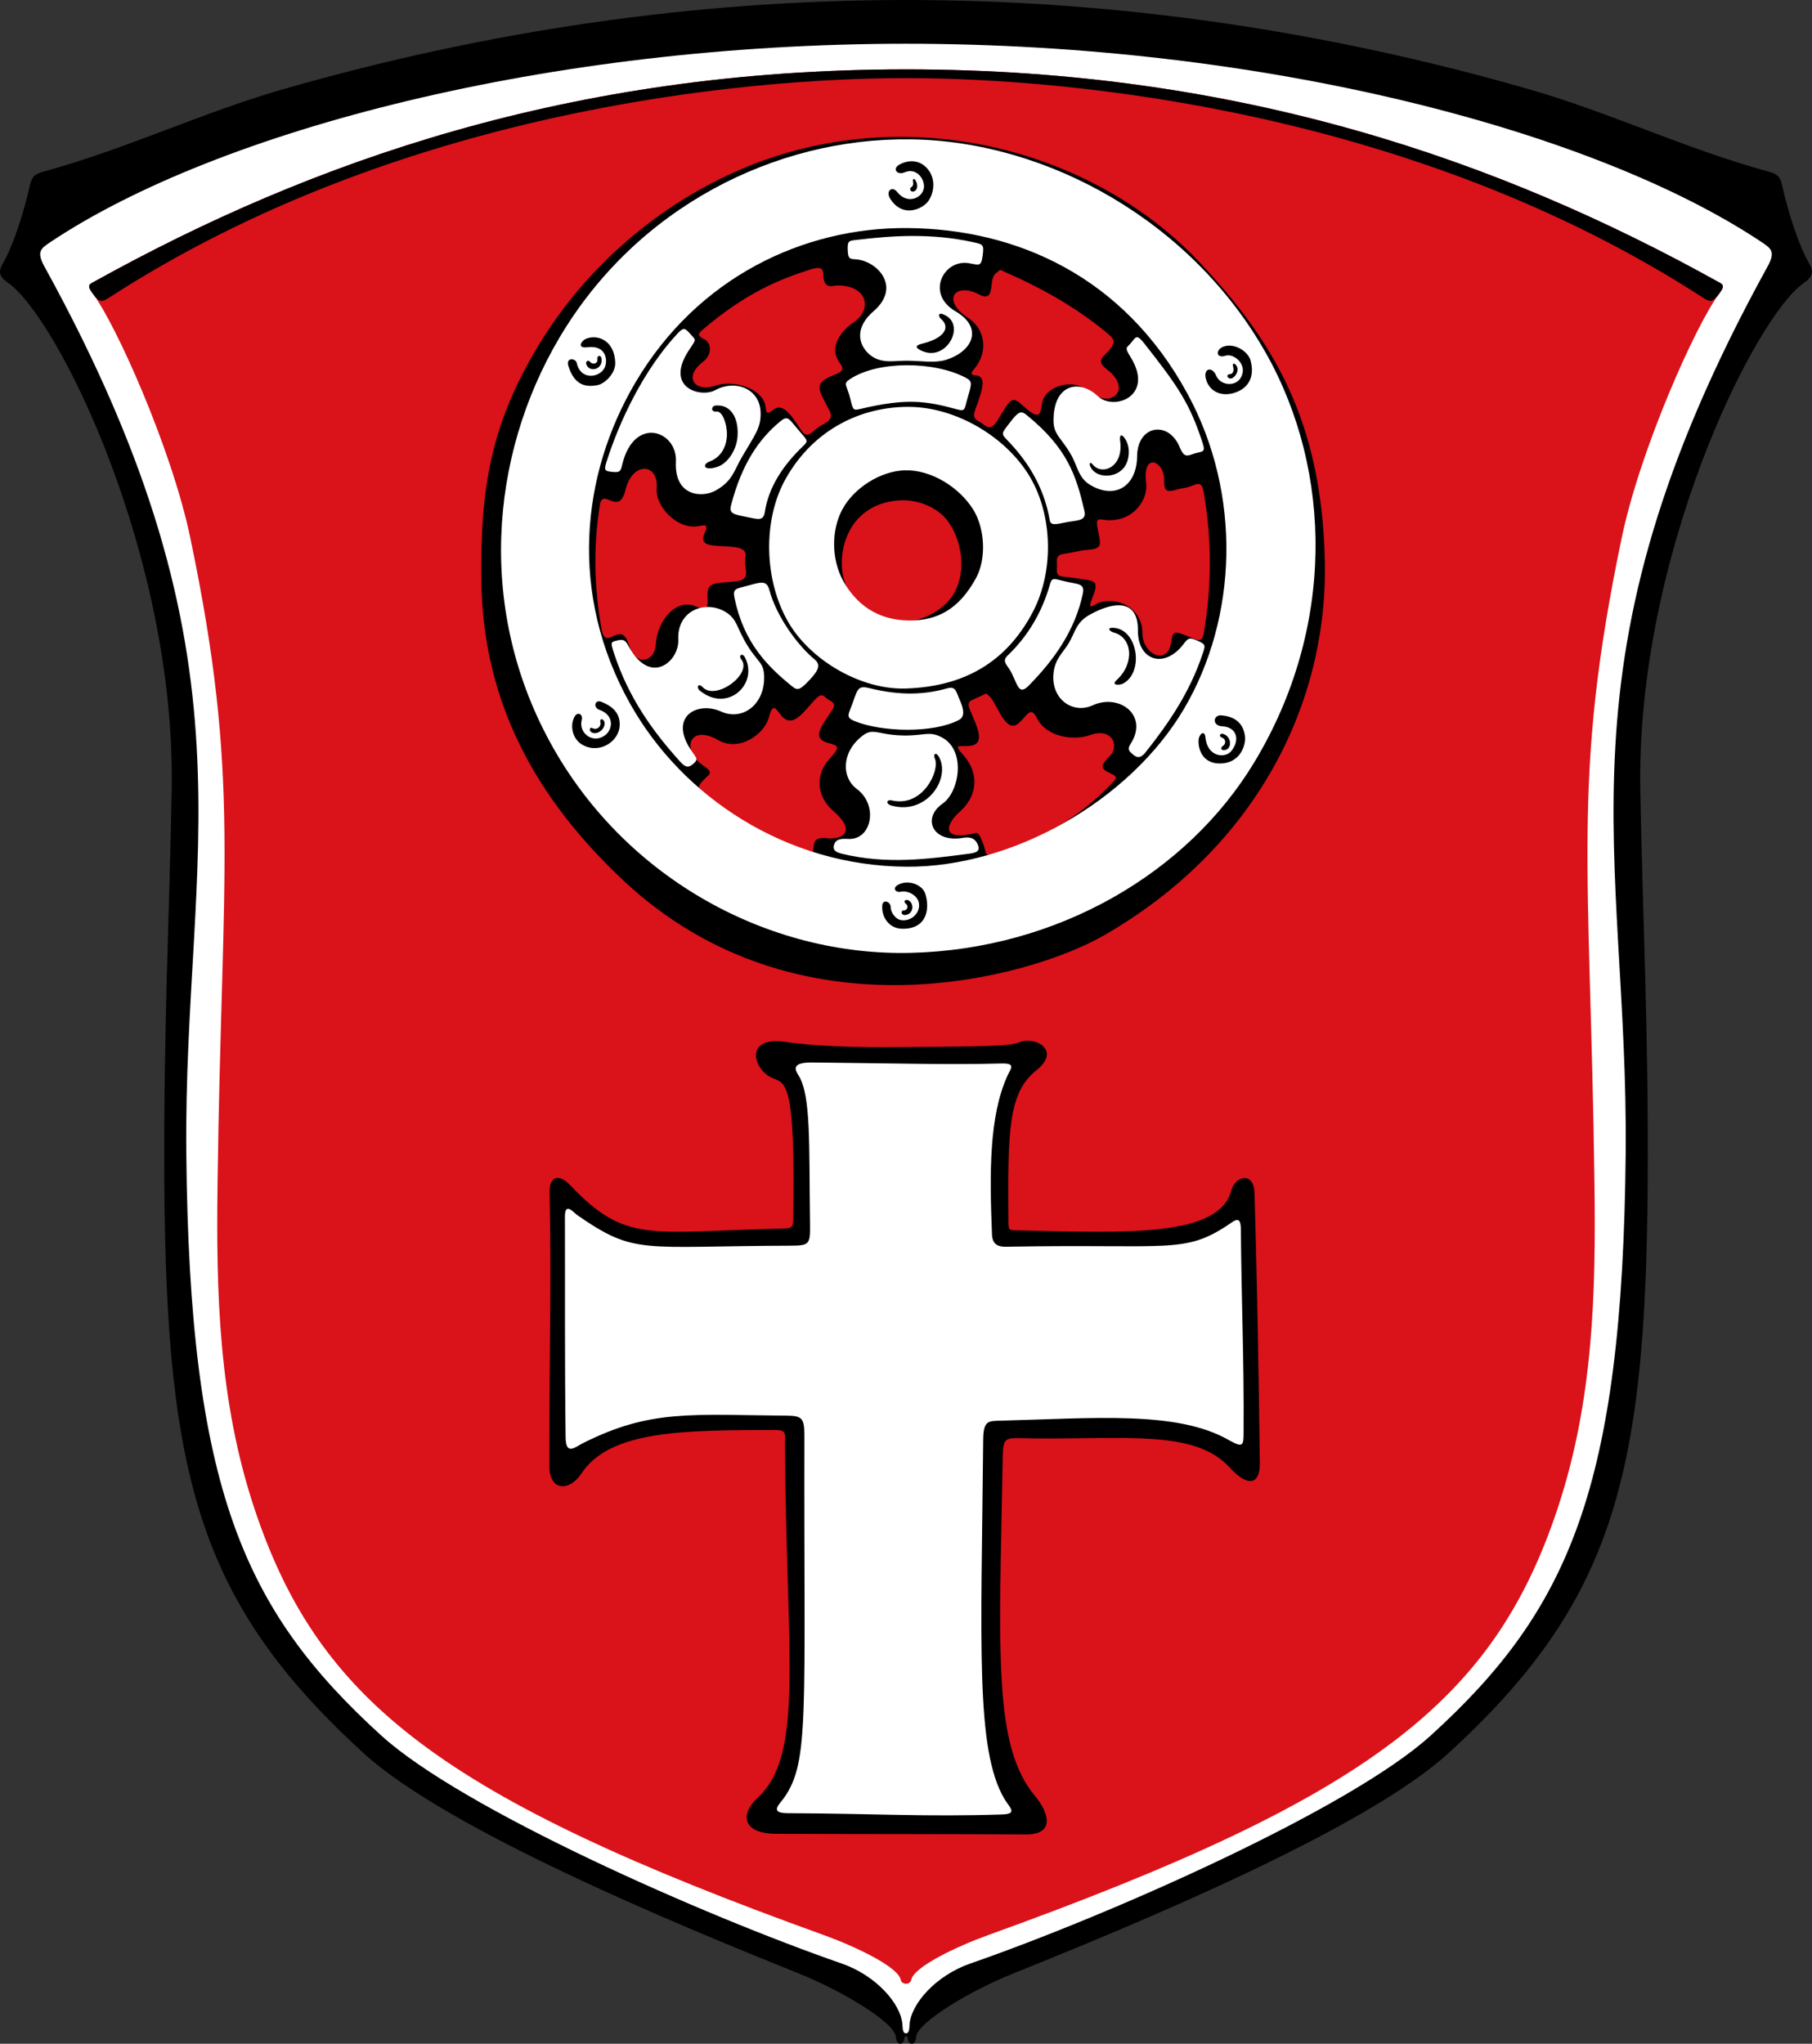
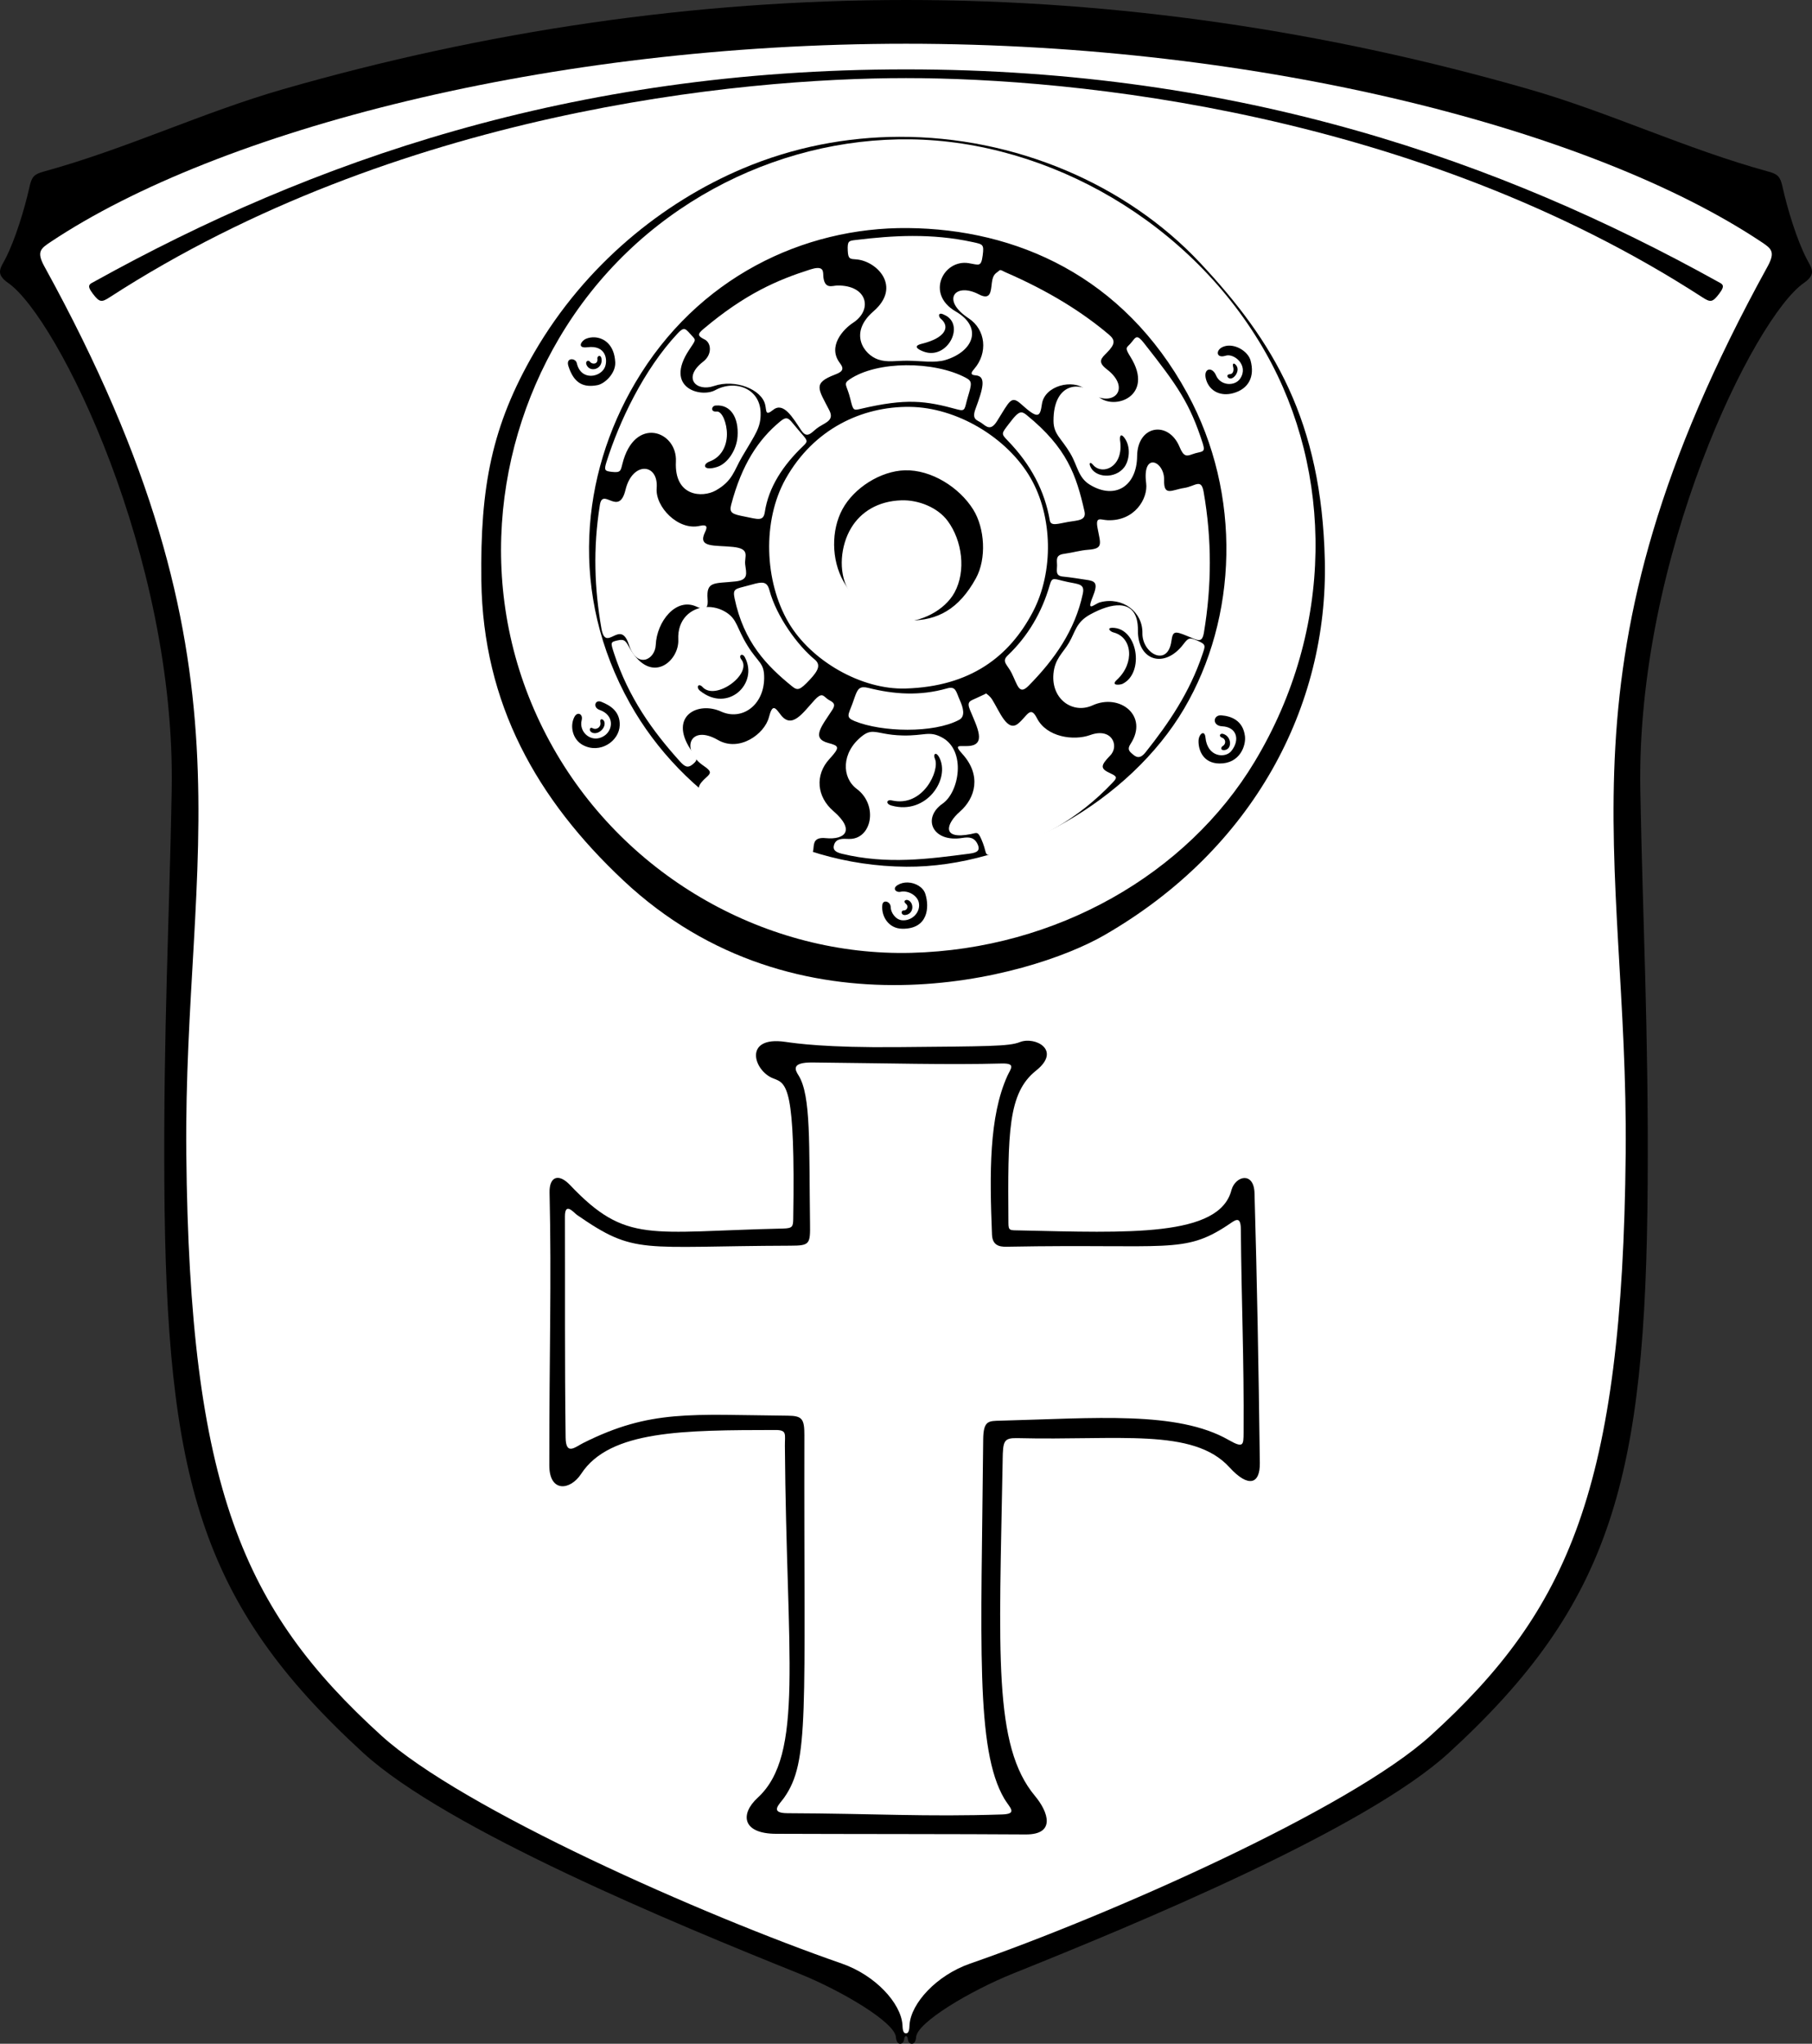
<svg xmlns="http://www.w3.org/2000/svg" xmlns:ns1="http://www.inkscape.org/namespaces/inkscape" xmlns:ns2="http://sodipodi.sourceforge.net/DTD/sodipodi-0.dtd" width="178.127mm" height="200.904mm" viewBox="0 0 178.127 200.904" version="1.1" id="svg1456" ns1:version="0.92.4 (5da689c313, 2019-01-14)" ns2:docname="DEU Klein-Krotzenburg COA.svg">
  <rect x="0" y="0" width="178.127" height="200.904" fill="#333333" stroke="none" />
  <defs id="defs1450" />
  <ns2:namedview id="base" pagecolor="#ffffff" bordercolor="#666666" borderopacity="1.0" ns1:pageopacity="0.0" ns1:pageshadow="2" ns1:zoom="0.35" ns1:cx="78.046332" ns1:cy="319.66086" ns1:document-units="mm" ns1:current-layer="layer1" showgrid="false" ns1:window-width="1920" ns1:window-height="1001" ns1:window-x="-9" ns1:window-y="-9" ns1:window-maximized="1" />
  <g ns1:label="Ebene 1" ns1:groupmode="layer" id="layer1" transform="translate(117.79,-32.506)">
    <g transform="translate(135.657,247.413)" id="g1380">
      <g transform="translate(-315.452,-2638.485)" id="g1623-8">
        <path style="fill:#000000;fill-opacity:1;stroke:none;stroke-width:0.265px;stroke-linecap:butt;stroke-linejoin:miter;stroke-opacity:0.359" d="m 151.068,2423.578 c -20.851,0 -41.345,3.052 -61.263,8.779 -7.925,2.278 -15.343,5.846 -23.488,8.082 -0.951,0.261 -1.186,0.498 -1.404,1.476 -0.514,2.299 -1.422,5.234 -2.363,7.071 -0.477,0.93 -1.049,1.499 0.258,2.407 4.854,3.373 16.501,26.861 16.075,49.903 -0.234,12.665 -0.816,23.609 -0.723,38.598 0.18,29.027 3.512,41.311 19.548,55.992 8.213,7.518 30.627,16.788 42.809,21.681 4.234,1.701 9.45,4.811 9.555,6.248 0.069,0.945 0.763,0.75 0.807,0.252 0.015,-0.169 0.073,-0.341 0.189,-0.341 0.116,0 0.175,0.172 0.19,0.341 0.044,0.498 0.738,0.693 0.807,-0.252 0.105,-1.437 5.321,-4.547 9.555,-6.248 12.182,-4.893 34.596,-14.163 42.809,-21.681 16.036,-14.681 19.369,-26.965 19.548,-55.992 0.093,-14.989 -0.489,-25.933 -0.723,-38.598 -0.426,-23.042 11.221,-46.53 16.076,-49.903 1.307,-0.908 0.734,-1.477 0.258,-2.407 -0.942,-1.837 -1.85,-4.772 -2.363,-7.071 -0.218,-0.978 -0.453,-1.215 -1.404,-1.476 -8.145,-2.236 -15.563,-5.803 -23.488,-8.082 -19.919,-5.727 -40.412,-8.779 -61.263,-8.779 z" id="path865-4-9-2-7" ns1:connector-curvature="0" ns2:nodetypes="sssssssssssssssssssssssss" />
        <path style="fill:#ffffff;fill-opacity:1;stroke:none;stroke-width:0.265px;stroke-linecap:butt;stroke-linejoin:miter;stroke-opacity:1" d="m 151.069,2427.878 c -35.116,0 -67.607,8.507 -84.078,19.476 -0.974,0.649 -1.429,0.953 -0.614,2.433 21.588,39.197 13.655,57.511 13.942,87.19 0.318,32.871 5.605,44.88 19.167,57.206 7.942,7.218 31.674,17.695 45.273,22.416 3.305,1.147 5.817,3.904 5.962,6.025 0.021,0.3 0.01,0.835 0.347,0.835 0.336,0 0.326,-0.535 0.346,-0.835 0.145,-2.122 2.658,-4.878 5.962,-6.025 13.599,-4.721 37.331,-15.198 45.273,-22.416 13.562,-12.326 18.849,-24.335 19.167,-57.206 0.287,-29.679 -7.646,-47.992 13.942,-87.19 0.815,-1.48 0.36,-1.784 -0.614,-2.433 -16.47,-10.969 -48.961,-19.476 -84.078,-19.476 z" id="path897-8-2-2" ns1:connector-curvature="0" ns2:nodetypes="sssssssssssssss" />
-         <path style="fill:#da121a;fill-opacity:1;stroke:none;stroke-width:0.265px;stroke-linecap:butt;stroke-linejoin:miter;stroke-opacity:1" d="m 151.069,2430.398 c -32.937,0 -58.59,9.104 -79.707,20.813 -0.529,0.293 -0.905,0.354 -0.234,1.236 2.265,2.979 7.758,15.255 9.582,23.991 4.971,23.806 3.089,32.21 2.68,63.572 -0.137,10.539 0.091,21.291 3.653,31.947 6.318,18.901 18.386,28.301 55.961,41.846 3.021,1.089 7.277,3.101 7.539,4.373 0.05,0.244 0.262,0.404 0.526,0.404 0.264,0 0.476,-0.16 0.526,-0.404 0.261,-1.273 4.517,-3.285 7.538,-4.373 37.576,-13.545 49.643,-22.945 55.961,-41.846 3.562,-10.656 3.791,-21.407 3.654,-31.947 -0.408,-31.362 -2.291,-39.766 2.68,-63.572 1.824,-8.736 7.318,-21.012 9.582,-23.991 0.671,-0.882 0.295,-0.943 -0.234,-1.236 -21.117,-11.709 -46.77,-20.813 -79.707,-20.813 z" id="path930-3-7-3" ns1:connector-curvature="0" ns2:nodetypes="sssssssssssssssss" />
+         <path style="fill:#da121a;fill-opacity:1;stroke:none;stroke-width:0.265px;stroke-linecap:butt;stroke-linejoin:miter;stroke-opacity:1" d="m 151.069,2430.398 z" id="path930-3-7-3" ns1:connector-curvature="0" ns2:nodetypes="sssssssssssssssss" />
        <path style="fill:#000000;fill-opacity:1;stroke:none;stroke-width:0.265px;stroke-linecap:butt;stroke-linejoin:miter;stroke-opacity:1" d="m 151.069,2430.398 c -32.937,0 -58.59,9.104 -79.707,20.813 -0.529,0.293 -0.905,0.354 -0.234,1.236 0.66,0.868 0.861,0.87 1.661,0.352 28.146,-18.22 61.786,-21.543 78.28,-21.543 16.494,0 50.134,3.323 78.28,21.543 0.801,0.518 1.002,0.516 1.661,-0.352 0.671,-0.882 0.295,-0.943 -0.234,-1.236 -21.117,-11.709 -46.77,-20.813 -79.707,-20.813 z" id="path1026-5-4" ns1:connector-curvature="0" ns2:nodetypes="sssssssss" />
      </g>
      <g id="g1157-3-0" transform="translate(449.638,-790.938)">
        <g id="g1119-9-4">
          <path ns2:nodetypes="sssssssssssssssssssssssssssssssssssssssssssssssssssssssssssssssssssssssssssssssssssssssssssssssssssssssssssssssssssssss" ns1:connector-curvature="0" id="path853-9-7" transform="matrix(0.265,0,0,0.265,-253.447,-214.906)" d="m -1363.166,3035.42 c -19.457,0.06 -39.201,3.789 -58.049,11.76 -29.65,12.538 -58.426,35.681 -77.293,68.172 -15.831,27.264 -20.139,49.87 -19.68,84.707 0.604,45.804 20.704,81.18 52.652,111.184 64.463,60.538 150.882,36.196 178.389,20.359 55.686,-32.06 83.057,-85.203 81.856,-138.943 -1.159,-51.843 -19.007,-81.366 -46.225,-110.439 -27.432,-29.302 -68.846,-46.931 -111.65,-46.799 z m -30.514,48.674 c 2.76,-0.176 2.193,2.029 2.398,3.549 0.596,4.418 3.323,2.957 5.193,2.936 11.165,-0.126 13.193,9.023 5.771,13.842 -3.47,2.253 -9.658,8.71 -4.812,15.002 1.797,2.334 0.624,3.252 -1.879,4.205 -8.388,3.196 -6.153,5.302 -2.102,13.232 1.857,3.635 -1.083,4.418 -3.874,6.186 -2.526,1.599 -4.153,4.821 -6.514,1.285 -3.159,-4.729 -6.577,-10.695 -10.428,-7.625 -2.971,2.369 -2.419,0.5 -2.969,-1.899 -1.312,-5.719 -11.168,-9.629 -18.957,-6.959 -6.646,2.278 -11.848,-3.01 -4.039,-9.027 3.418,-2.634 3.033,-6.999 0.516,-8.234 -2.55,-1.251 -2.697,-1.954 -0.578,-3.746 15.602,-13.198 27.633,-18.338 39.781,-22.207 1.042,-0.332 1.855,-0.498 2.492,-0.539 z m 67.639,0.912 c 0.456,-0.456 1.39,0.27 2.234,0.637 16.247,7.05 28.544,14.811 38.348,23.078 2.462,2.076 2.538,3.526 -0.756,6.857 -1.871,1.893 -3.606,3.28 0.017,6.041 9.997,7.618 1.492,15.644 -7.976,7.475 -4.541,-3.918 -15.056,-1.419 -16.057,5.436 -0.694,4.756 -1.292,5.86 -7.656,0.098 -3.808,-3.448 -4.267,-1.266 -9.039,6.309 -2.37,3.761 -3.962,1.887 -5.773,0.606 -1.552,-1.098 -3.691,-1.126 -2.158,-5.254 2.732,-7.356 4.101,-12.101 0.049,-12.381 -2.405,-0.166 -1.443,-1.348 -0.51,-2.43 5.065,-5.873 4.304,-14.518 -2.105,-18.738 -10.42,-6.862 -4.935,-13.449 3.807,-8.875 4.389,2.296 4.42,-1.063 4.811,-4.33 0.417,-3.483 1.762,-3.524 2.766,-4.527 z m 56.951,71.207 c 1.971,0.025 4.295,2.831 4.186,6.582 -0.18,6.16 2.933,3.56 7.438,2.881 4.108,-0.619 6.313,-3.683 7.205,1.395 3.116,17.738 2.999,34.928 0.133,52.16 -0.691,4.153 -2.115,3.05 -6.217,1.357 -4.691,-1.936 -5.34,-1.835 -5.854,1.865 -1.371,9.877 -10.897,4.65 -10.764,-2.959 0.138,-7.894 -7.443,-13.597 -15.658,-11.42 -2.19,0.58 -5.25,4.088 -2.768,-2.019 2.108,-5.186 1.004,-5.849 -2.492,-6.326 -1.991,-0.272 -5.448,-0.891 -8.594,-1.185 -2.828,-0.265 -2.159,-2.177 -2.15,-4.123 0.01,-1.906 -0.708,-3.842 2.516,-4.295 3.788,-0.532 5.957,-1.3 9.08,-1.527 5.745,-0.418 4.469,-2.305 3.414,-8.105 -0.805,-4.426 1.132,-2.963 3.709,-2.857 10.065,0.413 15.077,-8.021 14.336,-13.732 -0.723,-5.569 0.742,-7.711 2.481,-7.689 z m -188.6,2.363 c 2.665,0.01 4.917,2.512 4.539,7.188 -0.559,6.915 7.969,15.822 15.963,13.982 3.313,-0.762 2.633,0.945 1.926,2.434 -2.742,5.769 3.612,4.657 10.418,5.365 6.629,0.689 4.161,3.531 4.535,6.518 0.413,3.293 1.332,5.741 -3.529,6.277 -7.885,0.869 -10.96,-0.234 -10.422,6.52 0.215,2.697 -0.164,4.696 -4.064,2.863 -7.666,-3.602 -14.813,5.546 -15.168,14.207 -0.222,5.404 -6.961,9.111 -9.98,-0.166 -3.223,-9.902 -8.536,3.488 -10.189,-6.035 -2.534,-14.596 -3.167,-29.454 -0.557,-45.772 1.075,-6.722 7.059,4.578 9.508,-5.596 1.277,-5.306 4.356,-7.794 7.021,-7.785 z m 95.317,11.684 c 6.357,-0.205 13.506,2.656 17.205,7.689 5.371,7.309 6.846,18.499 2.527,26.475 -3.625,6.695 -12.65,11.228 -20.256,10.899 -7.667,-0.332 -15.684,-5.318 -19.316,-12.078 -3.611,-6.721 -2.72,-16.165 1.199,-22.711 3.586,-5.989 9.967,-9.994 18.641,-10.273 z m 31.441,71.463 c -0.583,0 1.147,0.698 2.23,2.428 2.773,4.426 5.613,12.281 9.676,8.902 3.421,-2.845 4.479,-6.809 6.936,-1.984 3.616,7.103 13.696,8.458 19.777,6.254 8.028,-2.91 10.863,4.026 7.449,7.551 -3.772,3.894 -3.767,4.924 0.09,6.686 2.603,1.188 2.397,1.687 0.762,3.418 -12.735,13.479 -27.462,21.445 -43.582,26.299 -4.204,1.266 -2.939,0.265 -4.529,-3.853 -1.797,-4.654 -2.015,-3.852 -4.451,-3.361 -11.043,2.225 -9.239,-3.819 -4.076,-8.34 5.786,-5.066 8.021,-13.496 0.94,-21.334 -3.368,-3.727 -1.235,-2.815 2.082,-2.981 6.947,-0.346 3.42,-6.846 0.723,-13.35 -1.398,-3.37 0.225,-3.379 2.531,-4.508 1.925,-0.942 4.193,-1.826 3.443,-1.826 z m -60.963,0.865 c 0.796,0.044 1.328,0.826 2.156,1.42 1.302,0.933 3.473,1.296 1.779,3.924 -3.917,6.077 -8.034,10.613 -1.535,12.346 4.07,1.085 4.465,1.533 0.434,5.936 -5.514,6.021 -4.622,14.058 1.408,19.266 8.293,7.162 4.406,10.803 -2.809,10.092 -8.236,-0.812 -0.843,8.354 -8.74,5.57 -9.986,-3.521 -26.671,-12.527 -36.309,-20.736 -3.315,-2.824 -2.215,-4.702 0.811,-7.404 1.702,-1.52 2.041,-2.187 -1.02,-4.25 -8.709,-5.871 -5.198,-15.646 5.291,-9.588 7.991,4.615 17.325,-2.272 18.912,-8.41 1.339,-5.176 2.33,-3.618 4.387,-0.928 4.196,5.487 8.24,-0.806 12.635,-5.559 1.2,-1.298 1.98,-1.712 2.6,-1.678 z" style="fill:#000000;fill-opacity:1;stroke:none;stroke-width:1px;stroke-linecap:butt;stroke-linejoin:miter;stroke-opacity:1" />
          <path ns2:nodetypes="ssssssssssssssssssssssssssssssssssssssssssssssssssssssssssssssssssssssssssssssssssssssssssssssssssssssssssssssssssssssssssssssssssssssssssssssssssssssssss" ns1:connector-curvature="0" id="path875-1-7" d="m -613.595,589.728 c -13.236,-0.169 -26.936,6.656 -34.546,19.584 -6.808,11.566 -8.124,26.897 -0.548,40.259 7.285,12.848 21.138,20.48 35.179,20.126 14.293,-0.36 27.114,-7.751 33.757,-18.782 7.895,-13.109 7.698,-28.516 1.107,-40.182 -7.264,-12.857 -21.358,-20.833 -34.949,-21.006 z m -0.25,8.721 c 10.646,0.097 21.181,4.695 27.485,16.272 5.402,9.921 4.914,22.071 -0.321,30.969 -5.311,9.025 -16.831,15.614 -27.303,15.541 -11.837,-0.083 -22.027,-6.861 -27.165,-16.035 -6.036,-10.777 -4.823,-22.472 0.508,-31.531 6.09,-10.347 16.525,-15.309 26.796,-15.216 z m 0.493,0.778 c -1.912,0.003 -3.785,0.173 -5.646,0.399 -0.649,0.079 -0.794,0.092 -0.749,1.052 0.039,0.848 0.233,0.804 0.849,0.852 1.993,0.157 4.501,2.664 1.671,5.112 -2.447,2.116 -0.952,4.247 0.468,4.727 0.931,0.315 1.724,0.111 2.89,0.121 1.333,0.012 2.682,0.246 3.725,-0.071 2.761,-0.841 3.709,-3.209 1.002,-4.777 -2.986,-1.73 -1.176,-5.135 1.27,-4.744 1.025,0.164 1.235,0.413 1.389,-0.759 0.144,-1.096 0.029,-1.09 -0.988,-1.312 -2.017,-0.44 -3.968,-0.603 -5.88,-0.599 z m -22.525,9.153 c -0.157,0.014 -0.335,0.151 -0.606,0.441 -3.333,3.566 -5.73,8.662 -6.971,12.587 -0.272,0.859 -0.193,0.932 0.536,1.011 0.84,0.091 0.842,-0.09 1.018,-0.794 1.192,-4.766 5.41,-3.235 5.259,-0.22 -0.173,3.463 2.613,3.572 3.912,2.843 1.672,-0.938 1.794,-1.951 2.579,-3.29 1.35,-2.305 1.877,-2.892 1.835,-4.379 -0.067,-2.377 -2.517,-3.257 -4.465,-2.193 -1.408,0.769 -5.055,-0.209 -2.555,-3.97 0.73,-1.098 0.688,-0.901 0.116,-1.547 -0.287,-0.324 -0.456,-0.509 -0.658,-0.49 z m 44.549,0.804 c -0.205,0.019 -0.35,0.314 -0.657,0.651 -0.371,0.406 -0.554,0.345 0.032,1.284 2.406,3.856 -1.635,5.348 -3.208,3.859 -1.768,-1.674 -4.373,-1.276 -4.36,2.422 0.005,1.338 0.765,1.692 1.665,3.225 0.707,1.203 0.755,2.353 1.91,3.056 2.481,1.509 4.617,0.135 4.644,-2.806 0.028,-3.064 3.094,-3.528 4.176,-0.902 0.4,0.97 0.693,0.916 1.239,0.714 0.924,-0.342 1.362,-0.06 1.033,-1.081 -1.257,-3.906 -2.447,-5.635 -5.78,-9.856 -0.338,-0.428 -0.534,-0.58 -0.694,-0.565 z m -22.693,2.749 c -2.122,0.019 -4.191,0.474 -5.545,1.391 -0.685,0.464 -0.256,0.548 0.074,1.928 0.276,1.154 0.298,1.136 1.044,0.962 4.46,-1.041 6.322,-0.8 9.488,0.067 0.825,0.226 0.678,-0.088 1.015,-1.216 0.408,-1.362 0.442,-1.562 -0.214,-1.908 -1.566,-0.826 -3.741,-1.243 -5.864,-1.224 z m 0.365,4.093 c -4.696,-0.05 -9.437,2.168 -12.19,7.063 -2.312,4.112 -2.11,10.085 0.284,14.151 2.209,3.752 7.152,6.607 11.504,6.473 6.378,-0.196 10.198,-3.143 12.497,-7.512 2.095,-3.981 1.952,-9.43 -0.213,-13.182 -2.302,-3.991 -7.275,-6.944 -11.882,-6.992 z m 10.95,0.544 c -0.288,0.015 -0.6,0.334 -1.197,1.122 -0.729,0.962 -0.797,0.954 -0.124,1.647 2.288,2.355 3.647,4.965 4.142,7.851 0.103,0.601 0.828,0.314 1.811,0.145 0.937,-0.162 1.807,-0.121 1.597,-1.046 -0.803,-3.537 -1.7,-6.215 -5.679,-9.455 -0.212,-0.173 -0.377,-0.273 -0.549,-0.264 z m -23.109,0.581 c -0.156,0.009 -0.334,0.11 -0.583,0.316 -2.126,1.76 -3.763,4.201 -4.811,8.185 -0.212,0.807 0.115,0.92 1.33,1.159 1.309,0.258 1.836,0.497 1.978,-0.441 0.369,-2.442 1.787,-4.597 3.758,-6.481 0.558,-0.533 0.464,-0.526 -0.472,-1.608 -0.627,-0.724 -0.858,-1.15 -1.2,-1.13 z m 11.687,5.112 c 2.581,-0.071 5.338,1.662 6.709,3.85 1.157,1.847 1.322,4.852 0.272,6.761 -1.69,3.073 -3.81,4.159 -6.523,4.152 -3.194,-0.009 -5.246,-1.636 -6.493,-3.833 -1.213,-2.139 -1.217,-5.054 -0.108,-7.103 1.137,-2.102 3.754,-3.761 6.142,-3.827 z m 14.699,10.693 c -0.24,0.003 -0.338,0.149 -0.463,0.587 -0.767,2.684 -2.154,5.038 -4.136,6.924 -0.637,0.606 -0.006,0.92 0.392,1.73 0.606,1.234 0.733,2.188 1.668,1.241 2.544,-2.574 4.566,-5.455 5.327,-9.042 0.204,-0.96 -0.354,-0.923 -1.469,-1.154 -0.695,-0.144 -1.079,-0.287 -1.319,-0.285 z m -28.811,0.353 c -0.318,0.006 -0.742,0.129 -1.315,0.287 -1.213,0.335 -1.524,0.264 -1.32,1.243 0.908,4.348 3.192,6.659 5.646,8.653 0.548,0.445 0.761,0.408 1.748,-0.643 0.872,-0.929 1.096,-1.484 0.474,-1.996 -1.646,-1.356 -3.738,-4.192 -4.444,-6.815 -0.148,-0.55 -0.381,-0.736 -0.789,-0.728 z m 35.26,2.228 c -0.827,-0.044 -1.865,0.308 -2.936,0.897 -1.399,0.77 -1.449,1.697 -2.079,2.772 -0.598,1.022 -1.4,1.566 -1.533,3.072 -0.221,2.495 1.911,3.975 3.85,3.09 2.666,-1.216 5.549,1.029 3.723,3.802 -0.335,0.509 -0.119,0.718 0.191,0.981 0.305,0.259 0.695,0.583 1.29,-0.165 2.279,-2.864 4.337,-5.888 5.584,-9.603 0.293,-0.872 0.394,-0.992 -0.448,-1.359 -0.81,-0.353 -0.93,-0.302 -1.405,0.324 -1.878,2.474 -4.512,1.622 -4.48,-1.347 0.018,-1.698 -0.695,-2.408 -1.758,-2.464 z m -40.716,0.168 c -1.478,0.091 -2.808,1.197 -2.711,3.204 0.1,2.092 -2.634,4.505 -4.739,0.895 -0.418,-0.716 -0.482,-1.01 -1.288,-0.808 -0.624,0.156 -0.644,0.17 -0.297,1.236 1.425,4.372 3.802,7.67 6.453,10.61 0.492,0.545 0.787,0.744 1.308,0.307 0.612,-0.513 0.322,-0.602 -0.244,-1.473 -2.127,-3.27 0.747,-4.729 3.014,-3.699 2.033,0.924 4.197,-0.591 4.235,-3.261 0.022,-1.564 -0.563,-1.477 -1.646,-3.233 -1.079,-1.75 -0.982,-2.558 -2.097,-3.264 -0.613,-0.388 -1.316,-0.556 -1.987,-0.514 z m 15.46,7.883 c -0.6,0.035 -0.682,0.614 -1.057,1.626 -0.405,1.092 -0.674,1.336 0.217,1.701 2.668,1.091 7.773,1.218 10.281,-0.124 0.64,-0.342 0.384,-1.219 0.073,-1.912 -0.388,-0.865 -0.383,-1.429 -1.266,-1.177 -2.694,0.768 -5.226,0.581 -7.739,-0.05 -0.204,-0.051 -0.37,-0.072 -0.508,-0.064 z m 0.989,4.382 c -0.363,-0.008 -0.679,0.091 -1.099,0.423 -2.054,1.62 -2.006,4.078 -0.518,5.187 2.158,1.609 1.473,5.011 -0.801,4.92 -0.555,-0.022 -1.209,-0.077 -1.422,0.559 -0.149,0.447 0.037,0.72 0.753,0.894 4.474,1.089 8.603,0.503 12.531,-0.004 0.743,-0.096 1.125,-0.28 0.816,-0.939 -0.316,-0.676 -0.84,-0.715 -1.487,-0.61 -2.958,0.481 -3.993,-1.951 -1.943,-3.377 1.633,-1.136 2.335,-5.199 -0.061,-6.496 -1.27,-0.687 -1.704,-0.153 -3.859,-0.198 -1.57,-0.033 -2.305,-0.345 -2.91,-0.358 z" style="fill:#ffffff;fill-opacity:1;stroke:none;stroke-width:0.265px;stroke-linecap:butt;stroke-linejoin:miter;stroke-opacity:1" />
          <path ns2:nodetypes="sccss" ns1:connector-curvature="0" id="path978-89-8" d="m -612.477,609.828 c 2.392,-0.589 2.754,-1.676 1.937,-2.41 -0.33,-0.229 -0.364,-0.773 0.26,-0.449 2.166,0.92 0.336,4.523 -2.032,3.614 -0.555,-0.213 -1.059,-0.536 -0.165,-0.756 z" style="fill:#000000;fill-opacity:1;stroke:none;stroke-width:0.265px;stroke-linecap:butt;stroke-linejoin:miter;stroke-opacity:1" />
-           <path ns2:nodetypes="sssssssssssssss" ns1:connector-curvature="0" id="path978-1-0-4" d="m -613.517,591.882 c -0.44,0.011 -0.857,0.154 -1.18,0.346 -0.702,0.416 -0.194,1.052 0.547,0.741 1.214,-0.511 2.041,0.766 1.879,1.589 -0.192,0.978 -1.642,1.589 -2.616,0.345 -0.496,-0.633 -1.189,-0.1 -0.664,0.704 1.115,1.707 2.8,1.12 3.536,0.408 0.618,-0.599 1.085,-2.185 0.151,-3.34 -0.487,-0.602 -1.088,-0.806 -1.654,-0.792 z m 0.262,1.744 c -0.067,0.008 -0.111,0.103 -0.08,0.251 0.049,0.231 0.02,0.435 -0.177,0.567 -0.227,0.153 -0.042,0.558 0.331,0.378 0.288,-0.14 0.385,-0.643 0.059,-1.11 -0.045,-0.064 -0.093,-0.09 -0.133,-0.085 z" style="fill:#000000;fill-opacity:1;stroke:none;stroke-width:0.265px;stroke-linecap:butt;stroke-linejoin:miter;stroke-opacity:1" />
          <path ns2:nodetypes="sssssssss" ns1:connector-curvature="0" id="path978-8-5-6" d="m -582.281,610.005 c -0.214,0.005 -0.425,0.049 -0.623,0.14 -0.703,0.326 -0.624,1.15 0.307,0.851 0.828,-0.266 2.282,0.949 1.435,2.239 -0.527,0.803 -1.955,0.72 -2.38,-0.301 -0.386,-0.928 -1.33,-0.707 -0.968,0.449 0.347,1.107 1.416,1.628 2.634,1.302 1.525,-0.408 2.168,-1.624 1.723,-3.227 -0.211,-0.76 -1.199,-1.473 -2.128,-1.452 z" style="fill:#000000;fill-opacity:1;stroke:none;stroke-width:0.265px;stroke-linecap:butt;stroke-linejoin:miter;stroke-opacity:1" />
          <path ns2:nodetypes="sssss" ns1:connector-curvature="0" id="path978-9-5-6" d="m -582.184,612.814 c 0.332,-0.011 0.413,-0.395 0.322,-0.724 -0.076,-0.277 0.019,-0.442 0.253,-0.201 0.504,0.519 -0.141,1.422 -0.567,1.347 -0.291,-0.051 -0.379,-0.409 -0.008,-0.421 z" style="fill:#000000;fill-opacity:1;stroke:none;stroke-width:0.265px;stroke-linecap:butt;stroke-linejoin:miter;stroke-opacity:1" />
          <path ns2:nodetypes="ssssssssssssss" ns1:connector-curvature="0" id="path978-27-8-1" d="m -583.024,646.351 c -0.825,-0.062 -0.923,1.027 0.079,1.075 1.451,0.069 1.785,1.346 0.898,2.44 -0.585,0.721 -2.349,0.617 -2.537,-1.341 -0.077,-0.801 -0.666,-0.345 -0.68,0.336 -0.019,0.951 0.479,2.203 2.051,2.223 2.025,0.025 2.628,-1.774 2.511,-2.694 -0.197,-1.559 -1.376,-1.967 -2.323,-2.039 z m 0.065,1.805 c -0.233,0.005 -0.297,0.276 -0.009,0.382 0.451,0.165 0.384,0.67 0.083,0.827 -0.15,0.078 -0.292,0.44 0.165,0.402 0.778,-0.065 0.737,-1.344 -0.13,-1.595 -0.04,-0.011 -0.076,-0.016 -0.109,-0.016 z" style="fill:#000000;fill-opacity:1;stroke:none;stroke-width:0.265px;stroke-linecap:butt;stroke-linejoin:miter;stroke-opacity:1" />
          <path ns2:nodetypes="ssssssssssssssss" ns1:connector-curvature="0" id="path978-17-8-6" d="m -613.852,662.781 c -0.349,-0.009 -0.7,0.071 -1.005,0.26 -0.54,0.335 -0.139,0.747 0.285,0.655 0.771,-0.166 1.638,0.363 1.802,1.018 0.236,0.941 -0.635,1.875 -1.641,1.78 -0.657,-0.062 -1.11,-0.783 -1.114,-1.286 -0.004,-0.56 -0.761,-0.801 -0.825,-0.214 -0.118,1.084 0.593,2.32 1.967,2.335 2.531,0.028 2.686,-2.113 2.259,-3.436 -0.208,-0.646 -0.962,-1.092 -1.729,-1.112 z m -0.137,1.717 c -0.177,0.023 -0.278,0.191 -0.023,0.393 0.235,0.187 0.146,0.634 -0.238,0.64 -0.309,0.005 -0.266,0.499 0.165,0.447 0.861,-0.104 0.861,-1.201 0.288,-1.451 -0.066,-0.029 -0.133,-0.037 -0.192,-0.03 z" style="fill:#000000;fill-opacity:1;stroke:none;stroke-width:0.265px;stroke-linecap:butt;stroke-linejoin:miter;stroke-opacity:1" />
          <path ns2:nodetypes="sssssssssssssss" ns1:connector-curvature="0" id="path978-0-4-8" d="m -644.194,644.971 c -0.449,-0.007 -0.547,0.636 0.048,0.844 1.48,0.516 1.339,1.977 0.453,2.555 -1.194,0.779 -2.521,-0.329 -2.211,-1.547 0.153,-0.603 -0.412,-0.872 -0.703,-0.338 -0.489,0.896 -0.199,2.235 0.808,2.779 1.696,0.917 3.585,-0.374 3.635,-1.936 0.043,-1.338 -0.886,-1.942 -1.816,-2.311 -0.078,-0.031 -0.149,-0.045 -0.213,-0.046 z m 0.266,1.764 c -0.104,-0.009 -0.186,0.082 -0.136,0.32 0.086,0.41 -0.359,0.787 -0.79,0.549 -0.25,-0.139 -0.376,0.245 -0.066,0.421 0.56,0.317 1.399,-0.377 1.257,-1.008 -0.037,-0.164 -0.162,-0.273 -0.266,-0.282 z" style="fill:#000000;fill-opacity:1;stroke:none;stroke-width:0.265px;stroke-linecap:butt;stroke-linejoin:miter;stroke-opacity:1" />
          <path ns2:nodetypes="sssssssssssssss" ns1:connector-curvature="0" id="path978-5-1-3" d="m -644.631,609.191 c -0.308,-0.016 -0.606,0.039 -0.856,0.147 -0.464,0.202 -0.93,0.966 0.165,0.827 1.799,-0.228 2.001,1.242 1.7,1.96 -0.42,1.003 -2.359,1.39 -2.763,-0.401 -0.117,-0.517 -1.098,-0.576 -0.827,0.283 0.558,1.771 1.543,2.135 2.857,1.886 0.717,-0.136 1.804,-1.157 1.751,-2.243 -0.084,-1.733 -1.103,-2.411 -2.027,-2.459 z m 0.491,1.828 c -0.121,-0.021 -0.238,0.107 -0.218,0.256 0.081,0.588 -0.523,0.606 -0.731,0.315 -0.163,-0.228 -0.541,-0.029 -0.299,0.388 0.408,0.703 1.625,0.283 1.425,-0.732 -0.029,-0.149 -0.104,-0.214 -0.177,-0.227 z" style="fill:#000000;fill-opacity:1;stroke:none;stroke-width:0.265px;stroke-linecap:butt;stroke-linejoin:miter;stroke-opacity:1" />
          <path ns2:nodetypes="ssscsss" ns1:connector-curvature="0" id="path978-3-3-9" d="m -633.329,621.398 c 1.115,-0.41 1.696,-1.471 1.704,-2.67 0.007,-1.071 -0.462,-2.302 -1.019,-2.243 -0.648,0.069 -0.493,-0.607 -0.047,-0.591 1.408,-0.107 2.239,1.161 2.111,3.034 -0.09,1.321 -0.964,2.669 -2.004,3.002 -1.378,0.441 -1.48,-0.261 -0.744,-0.532 z" style="fill:#000000;fill-opacity:1;stroke:none;stroke-width:0.265px;stroke-linecap:butt;stroke-linejoin:miter;stroke-opacity:1" />
          <path ns2:nodetypes="scssss" ns1:connector-curvature="0" id="path978-13-5-2" d="m -595.631,621.728 c 0.892,1.062 3.066,0.234 2.646,-2.457 -0.031,-0.526 0.156,-0.59 0.461,-0.165 0.638,0.89 0.442,2.22 -0.041,2.856 -0.891,1.175 -2.892,1.061 -3.349,-0.104 -0.134,-0.342 0.017,-0.447 0.283,-0.13 z" style="fill:#000000;fill-opacity:1;stroke:none;stroke-width:0.265px;stroke-linecap:butt;stroke-linejoin:miter;stroke-opacity:1" />
          <path ns2:nodetypes="sssss" ns1:connector-curvature="0" id="path978-19-2-7" d="m -593.291,642.859 c 1.777,-1.64 1.517,-4.182 -0.319,-4.654 -0.368,-0.095 -0.685,-0.46 -0.13,-0.461 2.519,-0.002 3.171,4.435 1.016,5.504 -0.248,0.123 -1.223,0.216 -0.567,-0.39 z" style="fill:#000000;fill-opacity:1;stroke:none;stroke-width:0.265px;stroke-linecap:butt;stroke-linejoin:miter;stroke-opacity:1" />
          <path ns2:nodetypes="sssss" ns1:connector-curvature="0" id="path978-46-5-7" d="m -634.01,643.578 c 1.269,1.373 4.925,-1.299 3.797,-2.728 -0.309,-0.391 0.103,-0.673 0.349,-0.213 1.381,2.582 -1.666,5.503 -4.398,3.305 -0.437,-0.351 -0.168,-0.818 0.252,-0.364 z" style="fill:#000000;fill-opacity:1;stroke:none;stroke-width:0.265px;stroke-linecap:butt;stroke-linejoin:miter;stroke-opacity:1" />
          <path ns2:nodetypes="sssss" ns1:connector-curvature="0" id="path978-7-6-9" d="m -615.419,654.713 c 3.08,0.712 4.736,-2.964 4.246,-4.076 -0.218,-0.495 0.103,-0.735 0.4,-0.191 1.164,2.132 -1.237,5.744 -4.68,4.771 -0.602,-0.17 -0.48,-0.623 0.034,-0.504 z" style="fill:#000000;fill-opacity:1;stroke:none;stroke-width:0.265px;stroke-linecap:butt;stroke-linejoin:miter;stroke-opacity:1" />
        </g>
        <g id="g1136-1-9">
          <path ns2:nodetypes="sssssssssssssssssssscsssss" ns1:connector-curvature="0" id="path1121-0-8" d="m -604.518,719.523 c -0.344,19.097 -0.949,28.114 3.178,33.056 1.311,1.57 2.073,3.801 -0.921,3.779 -5.883,-0.044 -18.1,-0.034 -24.547,-0.062 -3.318,-0.014 -3.541,-1.937 -1.799,-3.539 4.61,-4.237 2.829,-13.824 2.68,-34.598 -0.008,-1.147 0.237,-1.559 -0.933,-1.557 -8.974,0.018 -16.278,0.002 -19.091,4.306 -1.088,1.665 -3.132,1.845 -3.134,-0.823 -0.008,-11.101 0.226,-17.968 0.024,-26.826 -0.036,-1.561 0.884,-1.923 2.006,-0.743 5.543,5.831 7.777,4.574 20.943,4.283 0.949,-0.021 0.993,-0.198 1.005,-0.97 0.213,-12.988 -0.637,-13.298 -1.935,-13.777 -1.964,-0.726 -3.018,-4.205 1.147,-3.606 1.079,0.155 4.04,0.584 11.032,0.52 8.895,-0.082 10.96,-0.067 12.033,-0.494 1.477,-0.588 4.146,0.77 1.596,2.799 -2.771,2.204 -2.782,6.059 -2.719,14.98 0.006,0.79 0.13,0.711 1.17,0.733 10.516,0.228 19.6,0.682 20.761,-3.992 0.403,-1.384 2.2,-1.811 2.261,0.32 0.25,8.802 0.393,16.495 0.522,26.537 0.027,2.088 -1.128,2.456 -2.986,0.42 -3.574,-3.917 -10.94,-2.623 -20.815,-2.868 -1.381,-0.034 -1.447,0.275 -1.48,2.121 z" style="fill:#000000;fill-opacity:1;stroke:none;stroke-width:0.265px;stroke-linecap:butt;stroke-linejoin:miter;stroke-opacity:1" />
          <path ns2:nodetypes="cssssssssssssssssssssssssc" ns1:connector-curvature="0" id="path1123-6-3" d="m -624.011,717.164 c 0.003,-1.66 -0.196,-1.957 -1.65,-1.97 -9.529,-0.088 -13.465,-0.627 -20.068,2.673 -0.827,0.414 -1.731,1.289 -1.754,-0.538 -0.097,-7.69 -0.047,-14.624 -0.068,-21.712 -0.004,-1.49 0.873,-0.374 1.198,-0.149 5.73,3.965 6.206,3.061 20.982,3.015 1.9,-0.006 1.944,-0.147 1.915,-2.219 -0.109,-7.768 0.108,-12.53 -1.123,-14.509 -0.311,-0.5 -0.828,-1.303 1.37,-1.281 7.45,0.073 13.386,0.241 18.571,0.101 1.47,-0.04 0.908,0.495 0.583,1.214 -1.81,4.004 -1.755,9.577 -1.513,15.614 0.051,1.273 1.051,1.189 1.651,1.179 15.646,-0.283 17.205,0.736 21.496,-2.102 0.72,-0.476 1.306,-1.053 1.317,0.41 0.056,7.249 0.318,12.552 0.269,19.972 -0.008,1.221 -0.007,1.555 -1.479,0.715 -5.047,-2.884 -13.153,-2.13 -22.425,-1.892 -1.168,0.03 -1.677,-0.024 -1.695,1.852 -0.187,20.085 -0.773,30.462 2.077,35.31 0.512,0.871 1.37,1.494 -0.213,1.546 -7.536,0.248 -12.546,-0.09 -21.088,-0.122 -1.848,-0.007 -0.792,-0.892 -0.357,-1.506 2.528,-3.574 1.946,-8.208 2.002,-35.6 z" style="fill:#ffffff;fill-opacity:1;stroke:none;stroke-width:0.265px;stroke-linecap:butt;stroke-linejoin:miter;stroke-opacity:1" />
        </g>
      </g>
    </g>
  </g>
</svg>